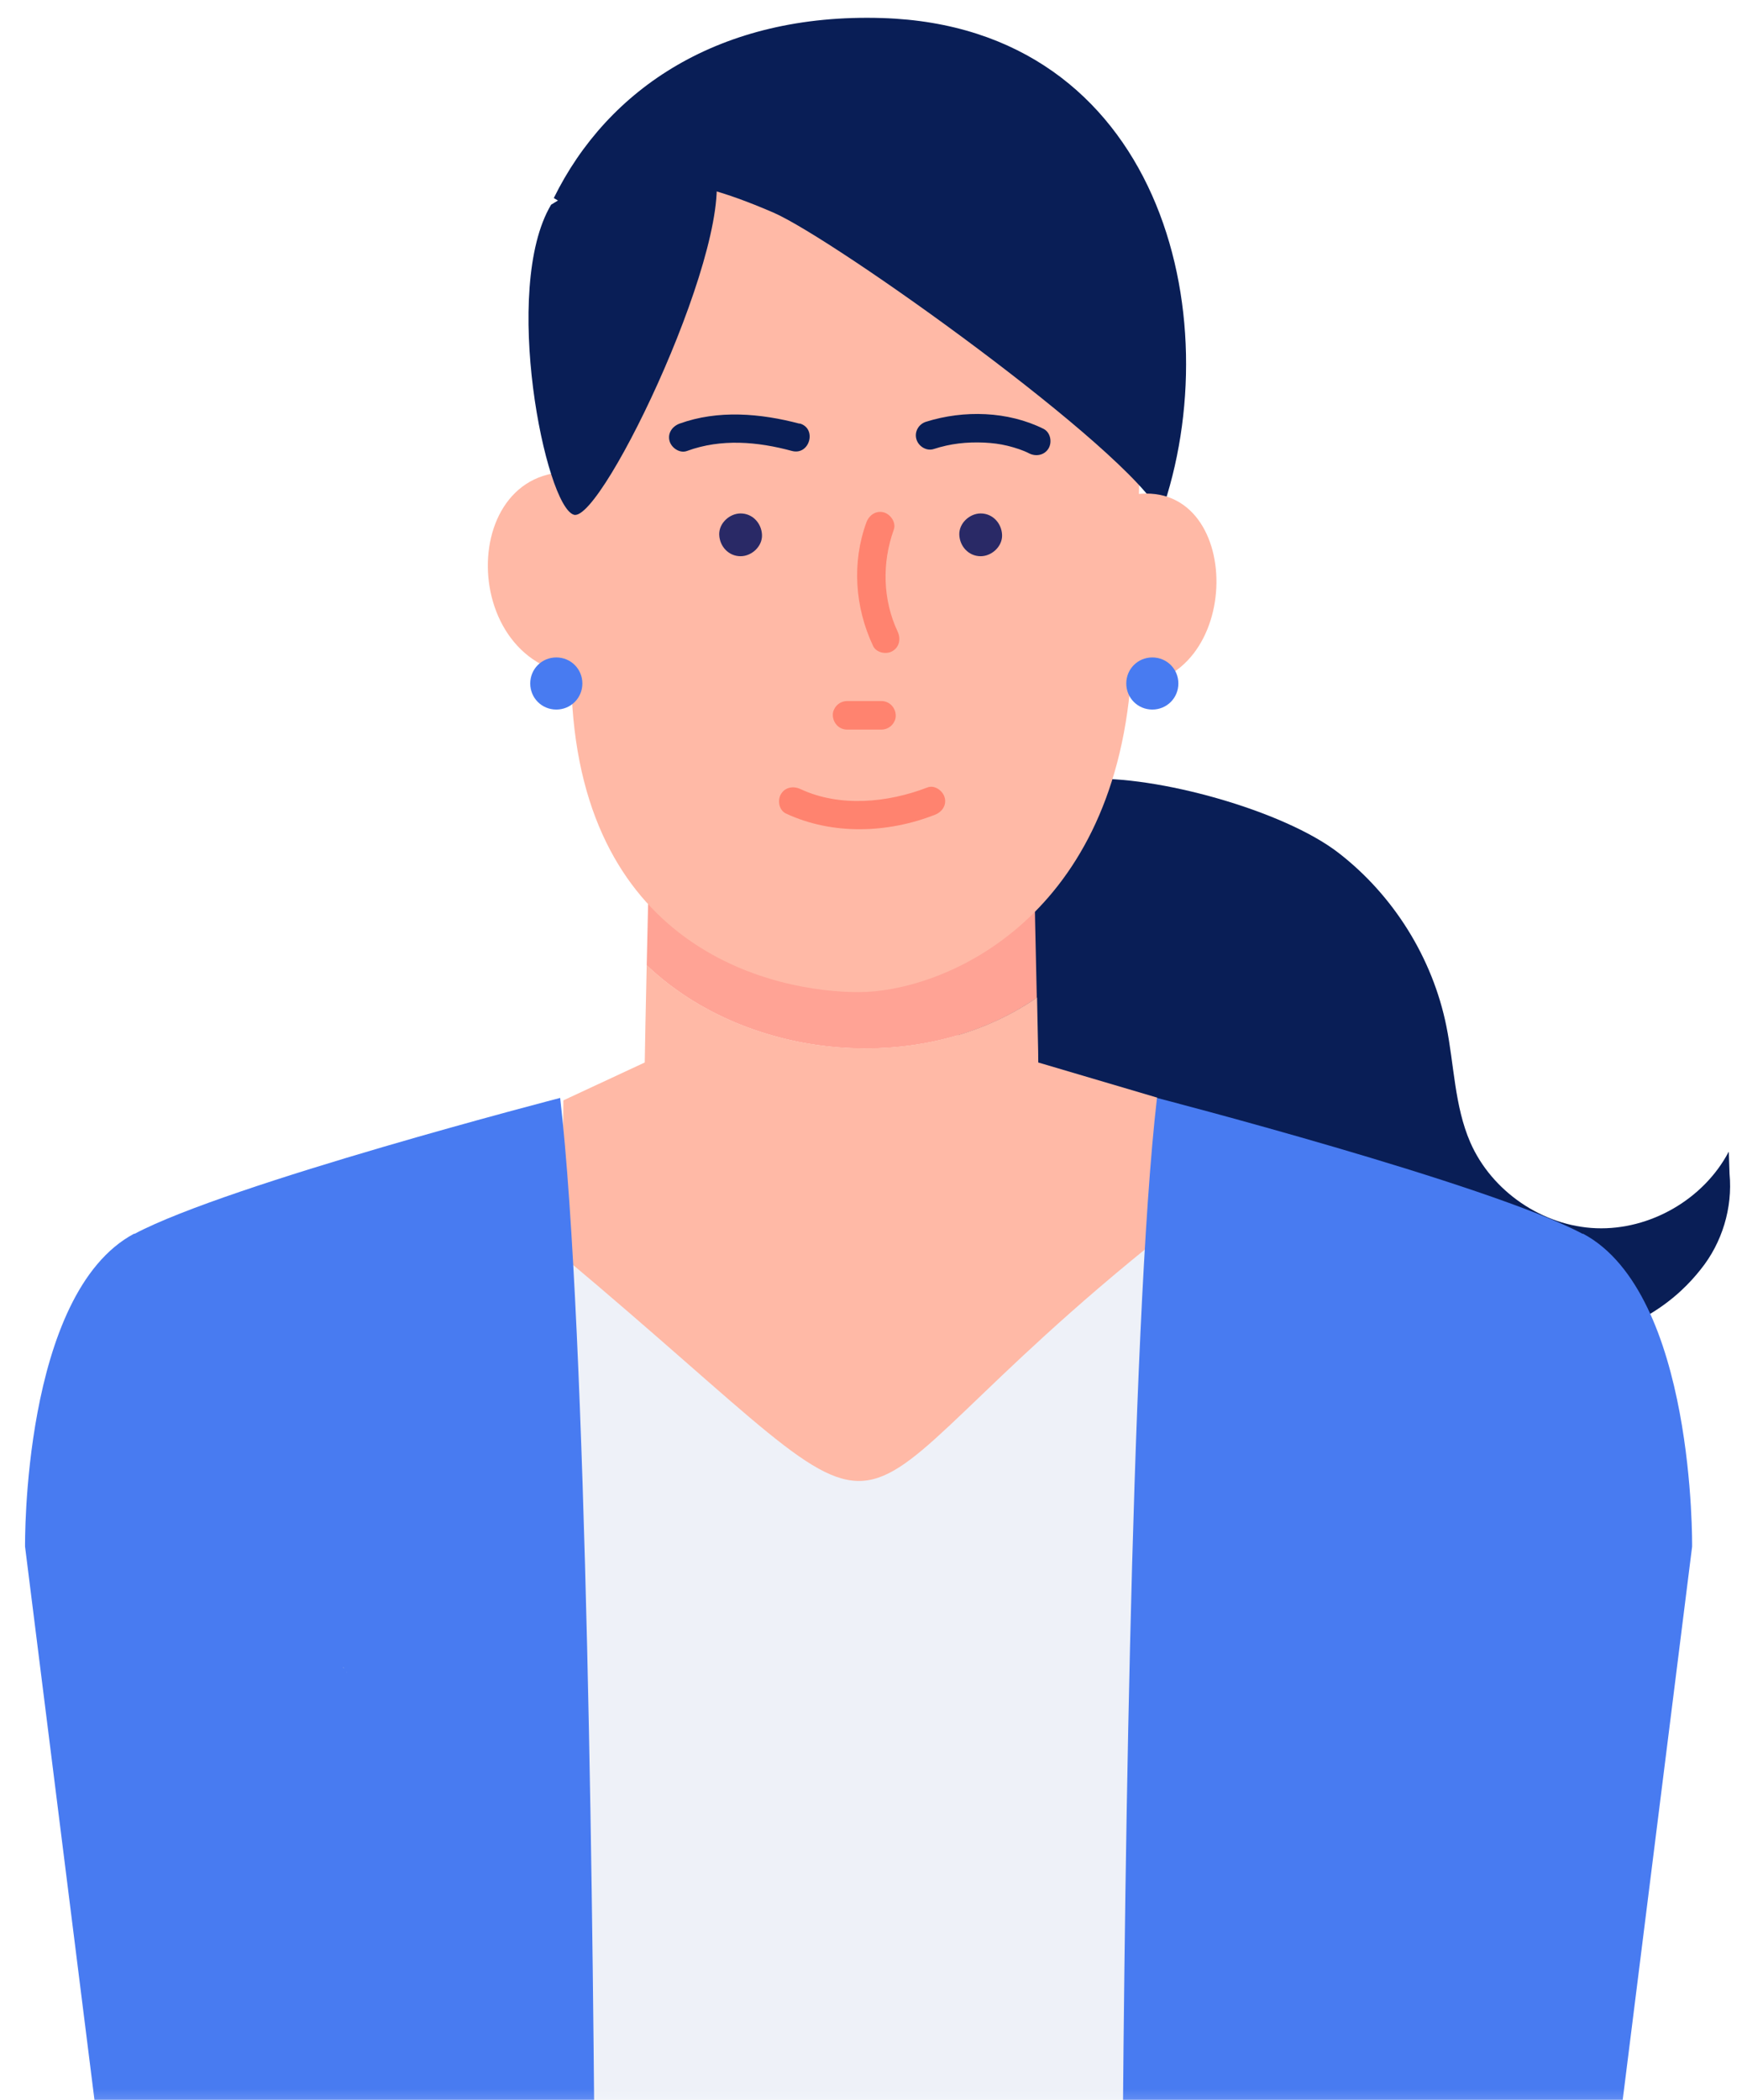
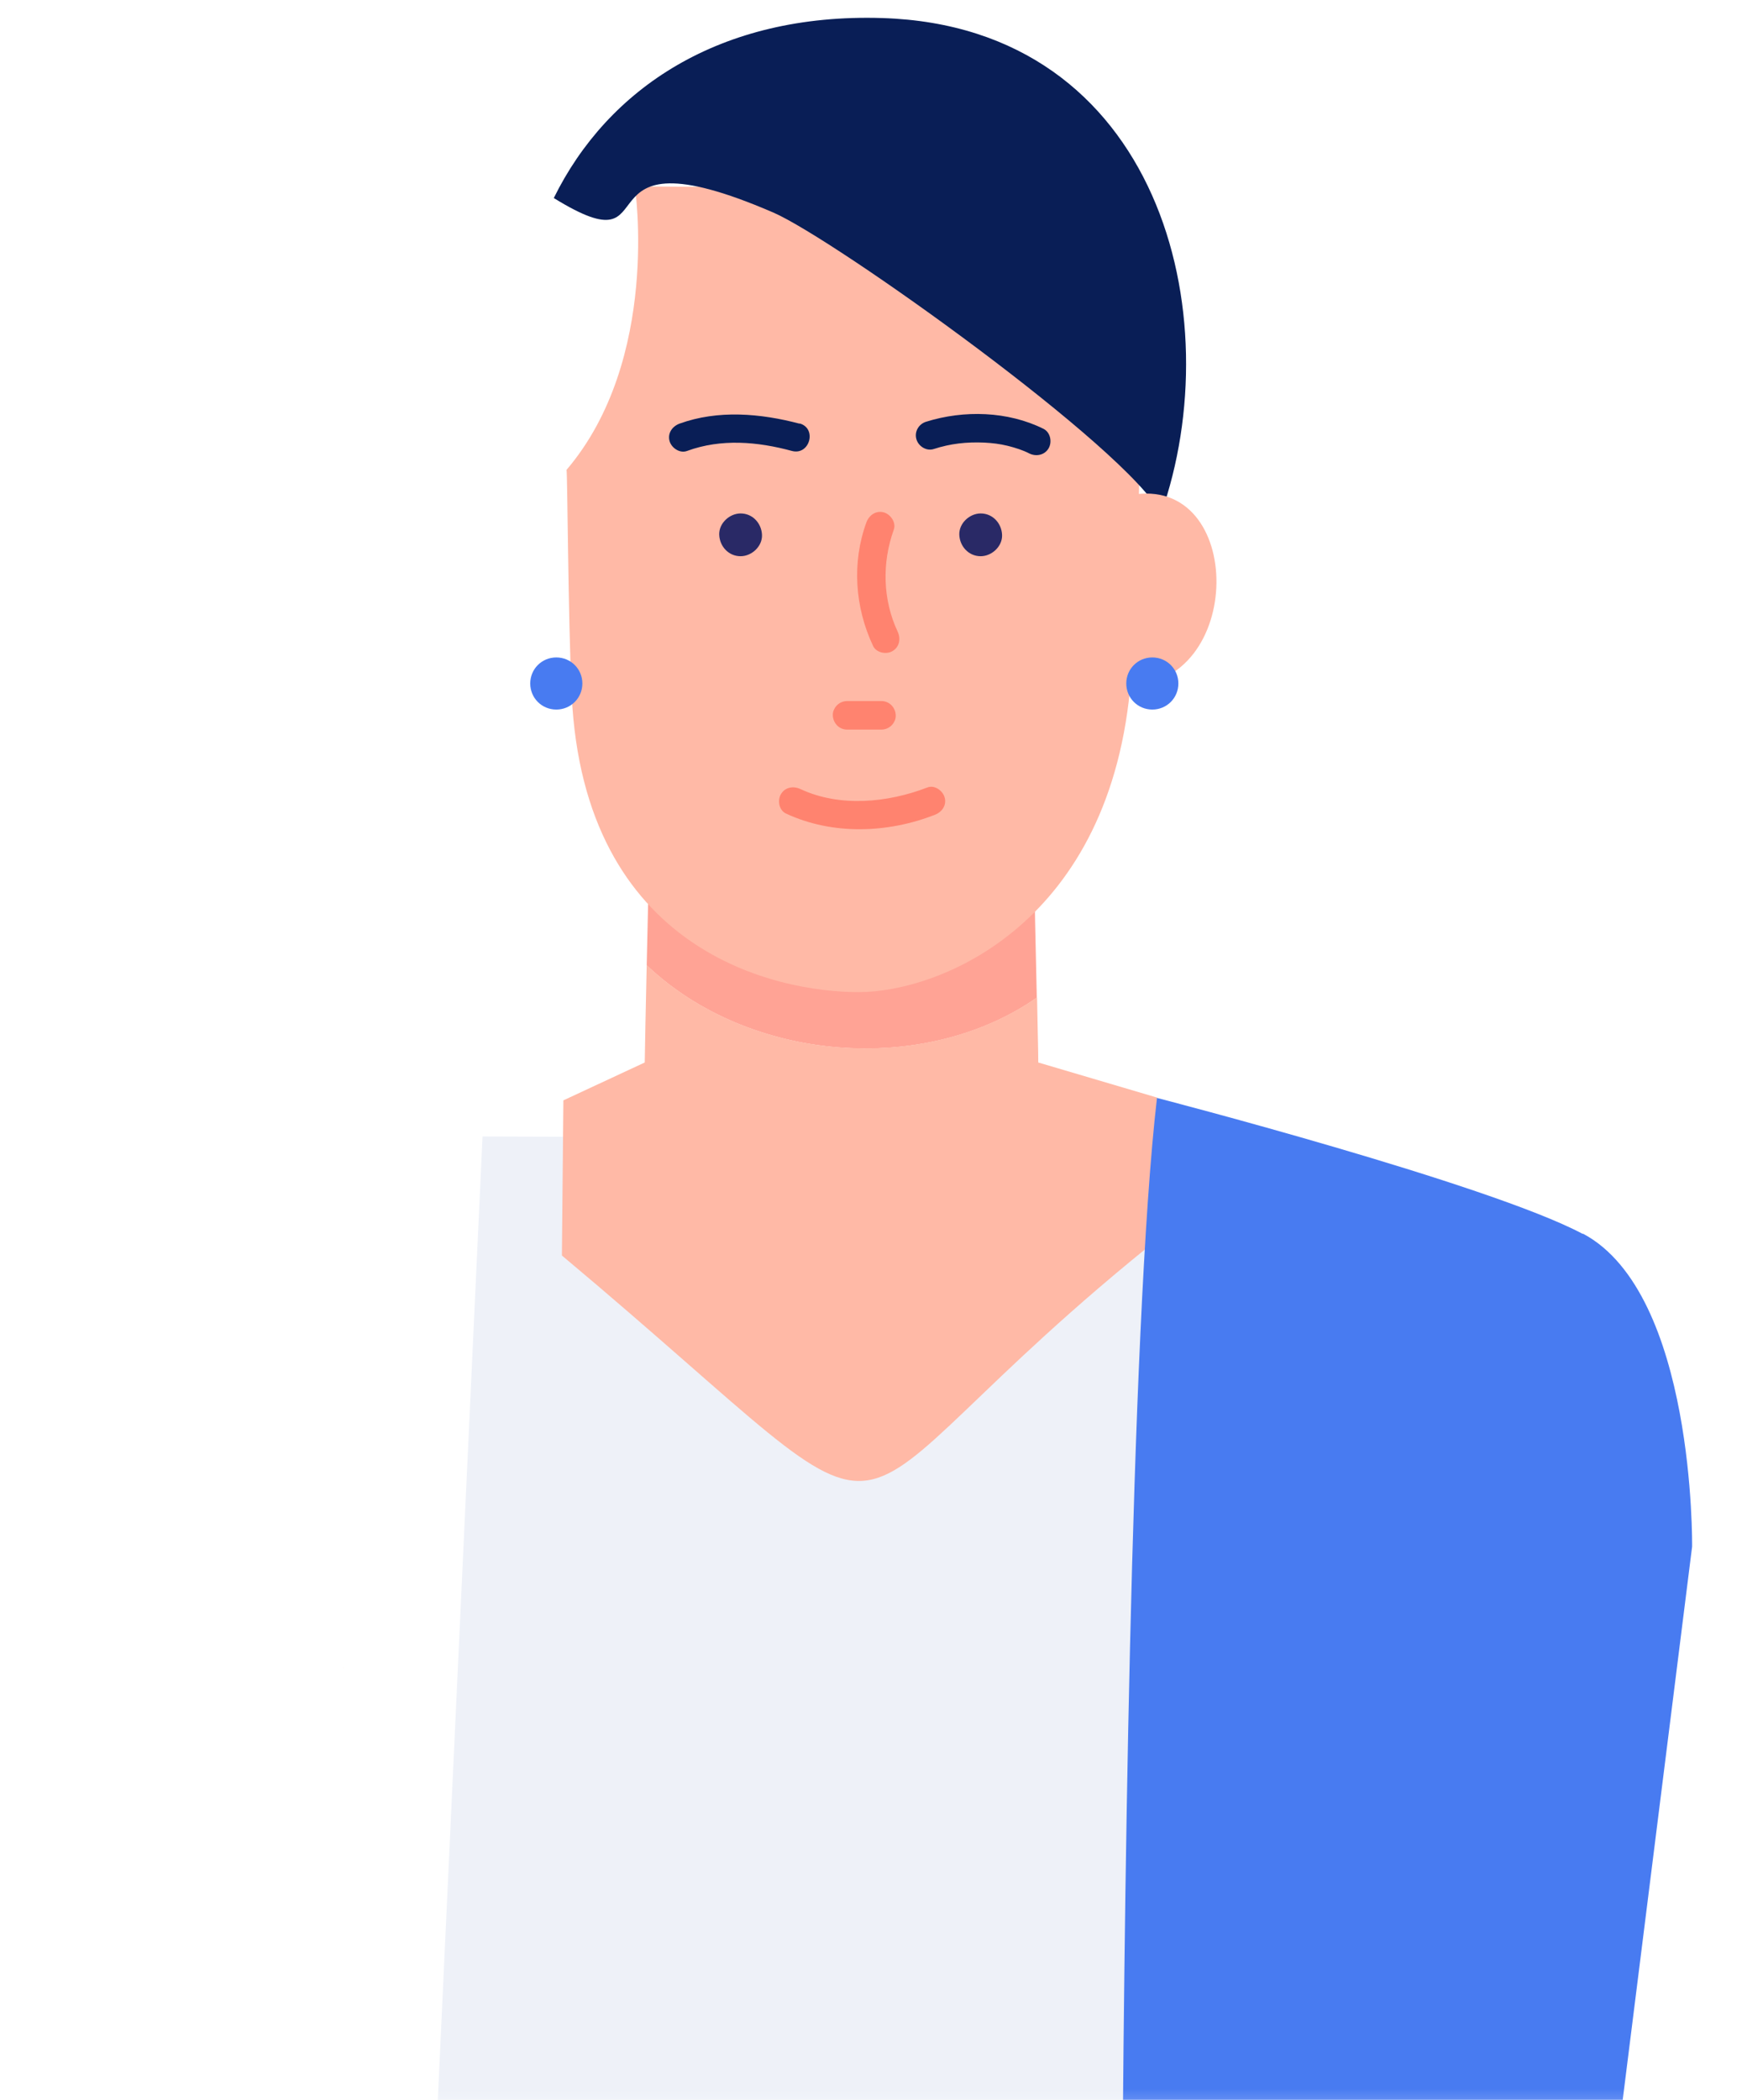
<svg xmlns="http://www.w3.org/2000/svg" width="78" height="94" viewBox="0 0 78 94" fill="none">
  <g clip-path="url(#clip0_1547_1047)">
    <mask id="mask0_1547_1047" style="mask-type:luminance" maskUnits="userSpaceOnUse" x="-6" y="-9" width="90" height="104">
      <path d="M83.624 -8.734H-5.055V94.726H83.624V-8.734Z" fill="white" />
    </mask>
    <g mask="url(#mask0_1547_1047)">
-       <path d="M77.398 51.569C76.275 53.694 73.876 55.07 71.476 54.981C69.077 54.894 66.787 53.331 65.83 51.129C65.125 49.5 65.114 47.673 64.762 45.934C64.146 42.886 62.396 40.079 59.93 38.175C57.465 36.271 51.753 34.697 48.649 34.873L41.836 41.102L44.896 56.489L69.22 60.364C73.336 59.78 75.207 58.019 76.154 56.82C77.111 55.631 77.585 54.068 77.442 52.549L77.409 51.559L77.398 51.569Z" fill="#091E56" />
      <path d="M21.606 50.875L19.316 100.184H55.285L53.865 50.974L21.606 50.875Z" fill="#EEF1F8" />
      <path d="M29.045 39.336C29.045 39.336 29.001 41.229 28.957 43.21C33.514 47.547 41.361 48.185 46.424 44.663C46.369 42.407 46.314 39.633 46.314 39.336H29.045Z" fill="#FFA395" />
      <path d="M46.425 44.656C41.35 48.178 33.514 47.54 28.957 43.203C28.913 45.129 28.88 46.802 28.869 47.562L25.226 49.257L25.16 56.202C42.649 70.851 35.231 68.694 52.093 55.266L51.818 49.136L46.49 47.562C46.49 46.967 46.458 46.043 46.435 44.656H46.425Z" fill="#FFB9A6" />
-       <path d="M6.008 55.224C0.978 57.898 1.122 69.235 1.122 69.235L5.007 100.196H26.645C26.579 87.252 26.282 59.494 25.082 49.148C25.082 49.148 10.235 52.99 6.019 55.235L6.008 55.224Z" fill="#487BF1" />
      <path d="M70.879 55.224C75.909 57.898 75.766 69.235 75.766 69.235L71.881 100.196H50.242C50.308 87.252 50.605 59.494 51.805 49.148C51.805 49.148 66.653 52.99 70.868 55.235L70.879 55.224Z" fill="#487BF1" />
      <path d="M28.427 8.355C28.427 8.355 29.594 16.07 25.367 21.034C25.411 21.21 25.433 27.484 25.598 31.094C26.127 42.629 34.789 44.412 38.443 44.412C42.097 44.412 49.801 41.341 50.638 30.39C50.935 26.504 51.045 19.878 51.045 19.878L46.995 8.465L28.416 8.344L28.427 8.355Z" fill="#FFB9A6" />
      <path d="M39.512 0.808C32.226 0.577 27.207 3.967 24.797 8.865C30.234 12.222 25.424 5.541 34.626 9.514C37.366 10.703 50.541 20.102 51.983 23.008C55.12 14.137 51.928 1.204 39.512 0.808Z" fill="#091E56" />
-       <path d="M26.46 30.251L26.251 21.204C20.34 20.191 20.34 30.35 26.46 30.251Z" fill="#FFB9A6" />
      <path d="M50.629 22.161L50.441 30.68C55.779 30.768 55.779 21.204 50.629 22.161Z" fill="#FFB9A6" />
      <path d="M15.409 74.685C15.343 74.586 15.354 74.652 15.409 74.685V74.685Z" fill="#FFECDA" />
-       <path d="M15.527 74.812V74.835C15.549 74.889 15.549 74.901 15.527 74.846C15.527 74.835 15.527 74.823 15.527 74.812Z" fill="#FFECDA" />
      <path d="M24.909 29.43C24.259 29.43 23.742 29.947 23.742 30.596C23.742 31.246 24.259 31.763 24.909 31.763C25.558 31.763 26.076 31.246 26.076 30.596C26.076 29.947 25.558 29.43 24.909 29.43Z" fill="#487BF1" />
      <path d="M51.596 29.43C50.947 29.43 50.43 29.947 50.43 30.596C50.43 31.246 50.947 31.763 51.596 31.763C52.246 31.763 52.763 31.246 52.763 30.596C52.763 29.947 52.246 29.43 51.596 29.43Z" fill="#487BF1" />
-       <path d="M24.676 9.164C22.441 12.917 24.422 22.68 25.699 23.043C26.976 23.406 33.151 10.451 31.94 7.304C31.94 7.304 28.99 6.434 24.676 9.164Z" fill="#091E56" />
      <path d="M40.017 23.72C40.138 23.4 39.885 23.026 39.577 22.938C39.225 22.839 38.917 23.059 38.796 23.378C38.135 25.183 38.278 27.186 39.093 28.915C39.236 29.223 39.687 29.311 39.962 29.146C40.282 28.959 40.337 28.584 40.194 28.276C39.522 26.845 39.489 25.194 40.017 23.72Z" fill="#FF836F" />
      <path d="M39.469 31.383H37.928C37.763 31.383 37.598 31.449 37.477 31.57C37.367 31.68 37.279 31.856 37.29 32.021C37.301 32.362 37.565 32.66 37.928 32.66H39.469C39.634 32.66 39.799 32.593 39.92 32.472C40.031 32.362 40.119 32.186 40.108 32.021C40.097 31.68 39.833 31.383 39.469 31.383Z" fill="#FF836F" />
      <path d="M41.516 35.254C39.744 35.936 37.598 36.145 35.837 35.32C35.529 35.177 35.154 35.232 34.967 35.551C34.802 35.826 34.879 36.277 35.198 36.42C37.279 37.389 39.744 37.301 41.857 36.475C42.176 36.354 42.397 36.046 42.297 35.694C42.209 35.386 41.835 35.121 41.516 35.254Z" fill="#FF836F" />
      <path d="M35.803 18.966C34.053 18.503 32.149 18.338 30.421 18.966C30.102 19.087 29.882 19.395 29.981 19.747C30.069 20.055 30.443 20.308 30.762 20.187C32.292 19.626 33.921 19.769 35.462 20.187C36.255 20.396 36.596 19.175 35.803 18.955V18.966Z" fill="#091E56" />
      <path d="M33.161 22.984C32.666 22.984 32.182 23.425 32.204 23.942C32.226 24.459 32.622 24.899 33.161 24.899C33.657 24.899 34.141 24.459 34.119 23.942C34.097 23.425 33.701 22.984 33.161 22.984Z" fill="#292966" />
      <path d="M43.911 22.984C43.416 22.984 42.932 23.425 42.954 23.942C42.976 24.459 43.372 24.899 43.911 24.899C44.407 24.899 44.891 24.459 44.869 23.942C44.847 23.425 44.451 22.984 43.911 22.984Z" fill="#292966" />
      <path d="M46.723 19.196C45.127 18.404 43.168 18.349 41.473 18.877C41.143 18.976 40.934 19.317 41.032 19.658C41.121 19.978 41.484 20.209 41.814 20.099C42.562 19.857 43.278 19.779 44.07 19.812C44.456 19.834 44.742 19.867 45.116 19.956C45.468 20.044 45.809 20.154 46.084 20.297C46.393 20.451 46.778 20.374 46.954 20.066C47.119 19.779 47.031 19.35 46.723 19.196Z" fill="#091E56" />
    </g>
  </g>
  <defs>
    <clipPath id="clip0_1547_1047">
      <rect width="78" height="94" fill="white" />
    </clipPath>
  </defs>
</svg>